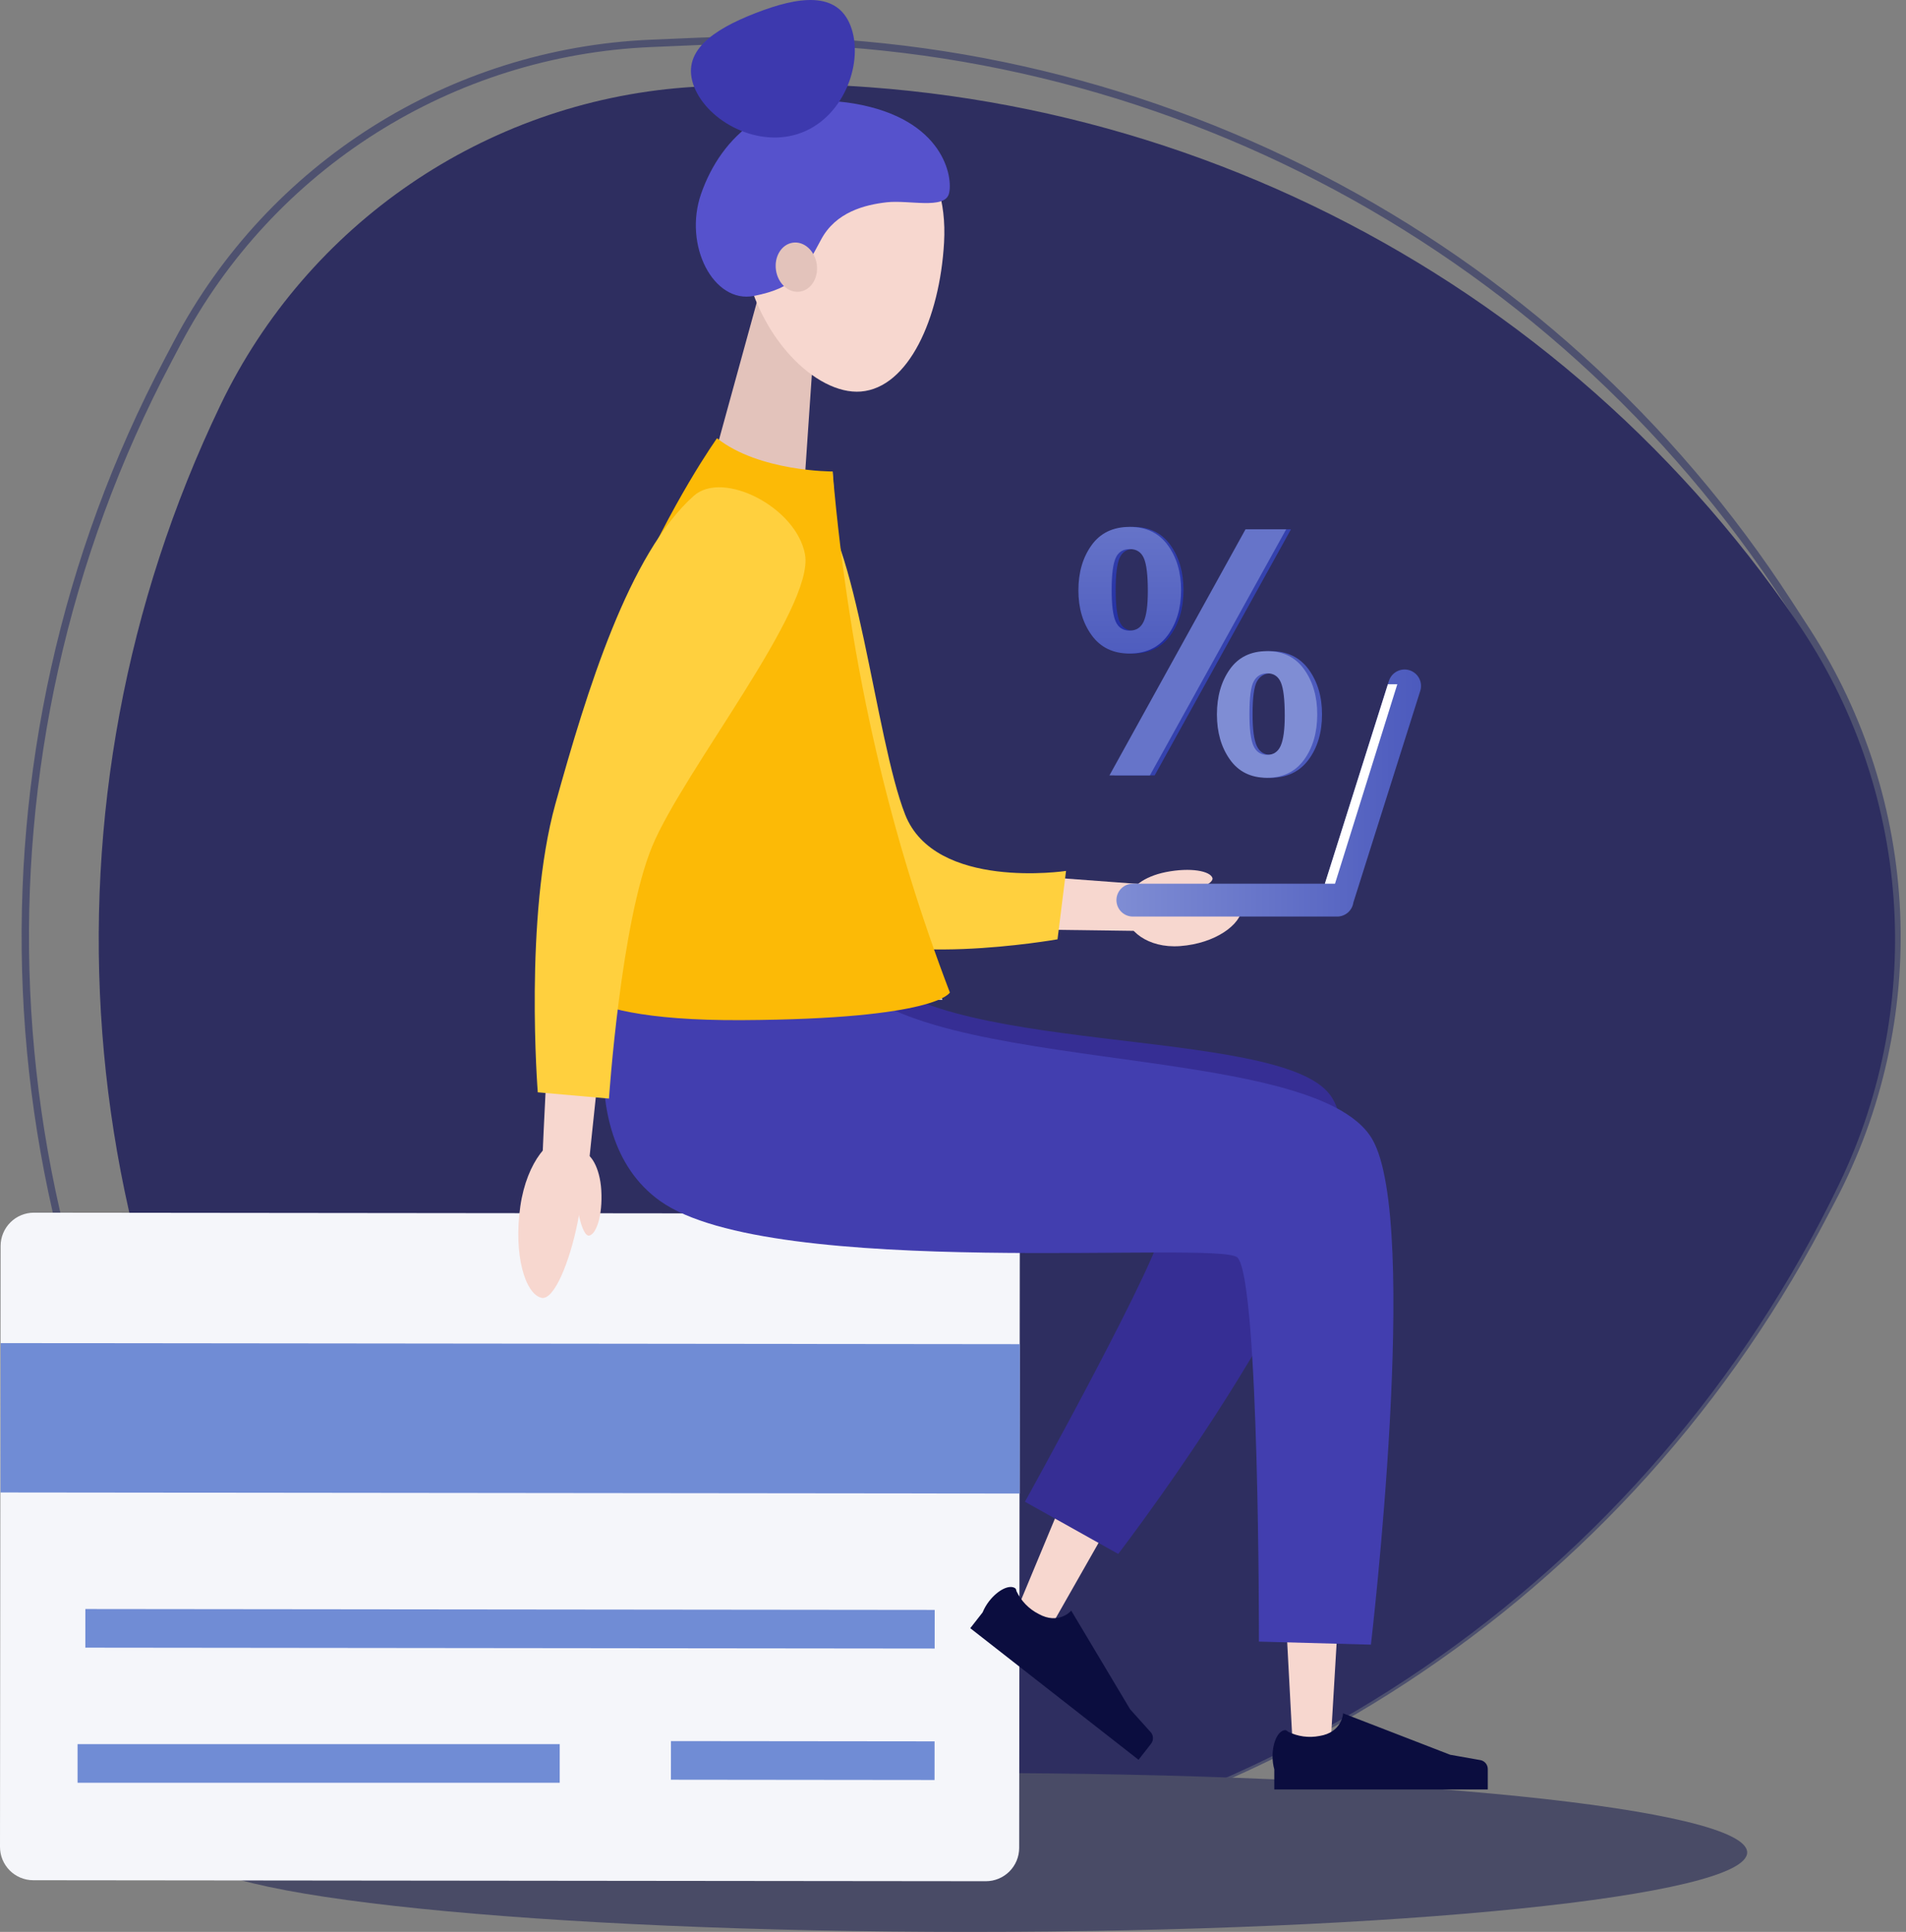
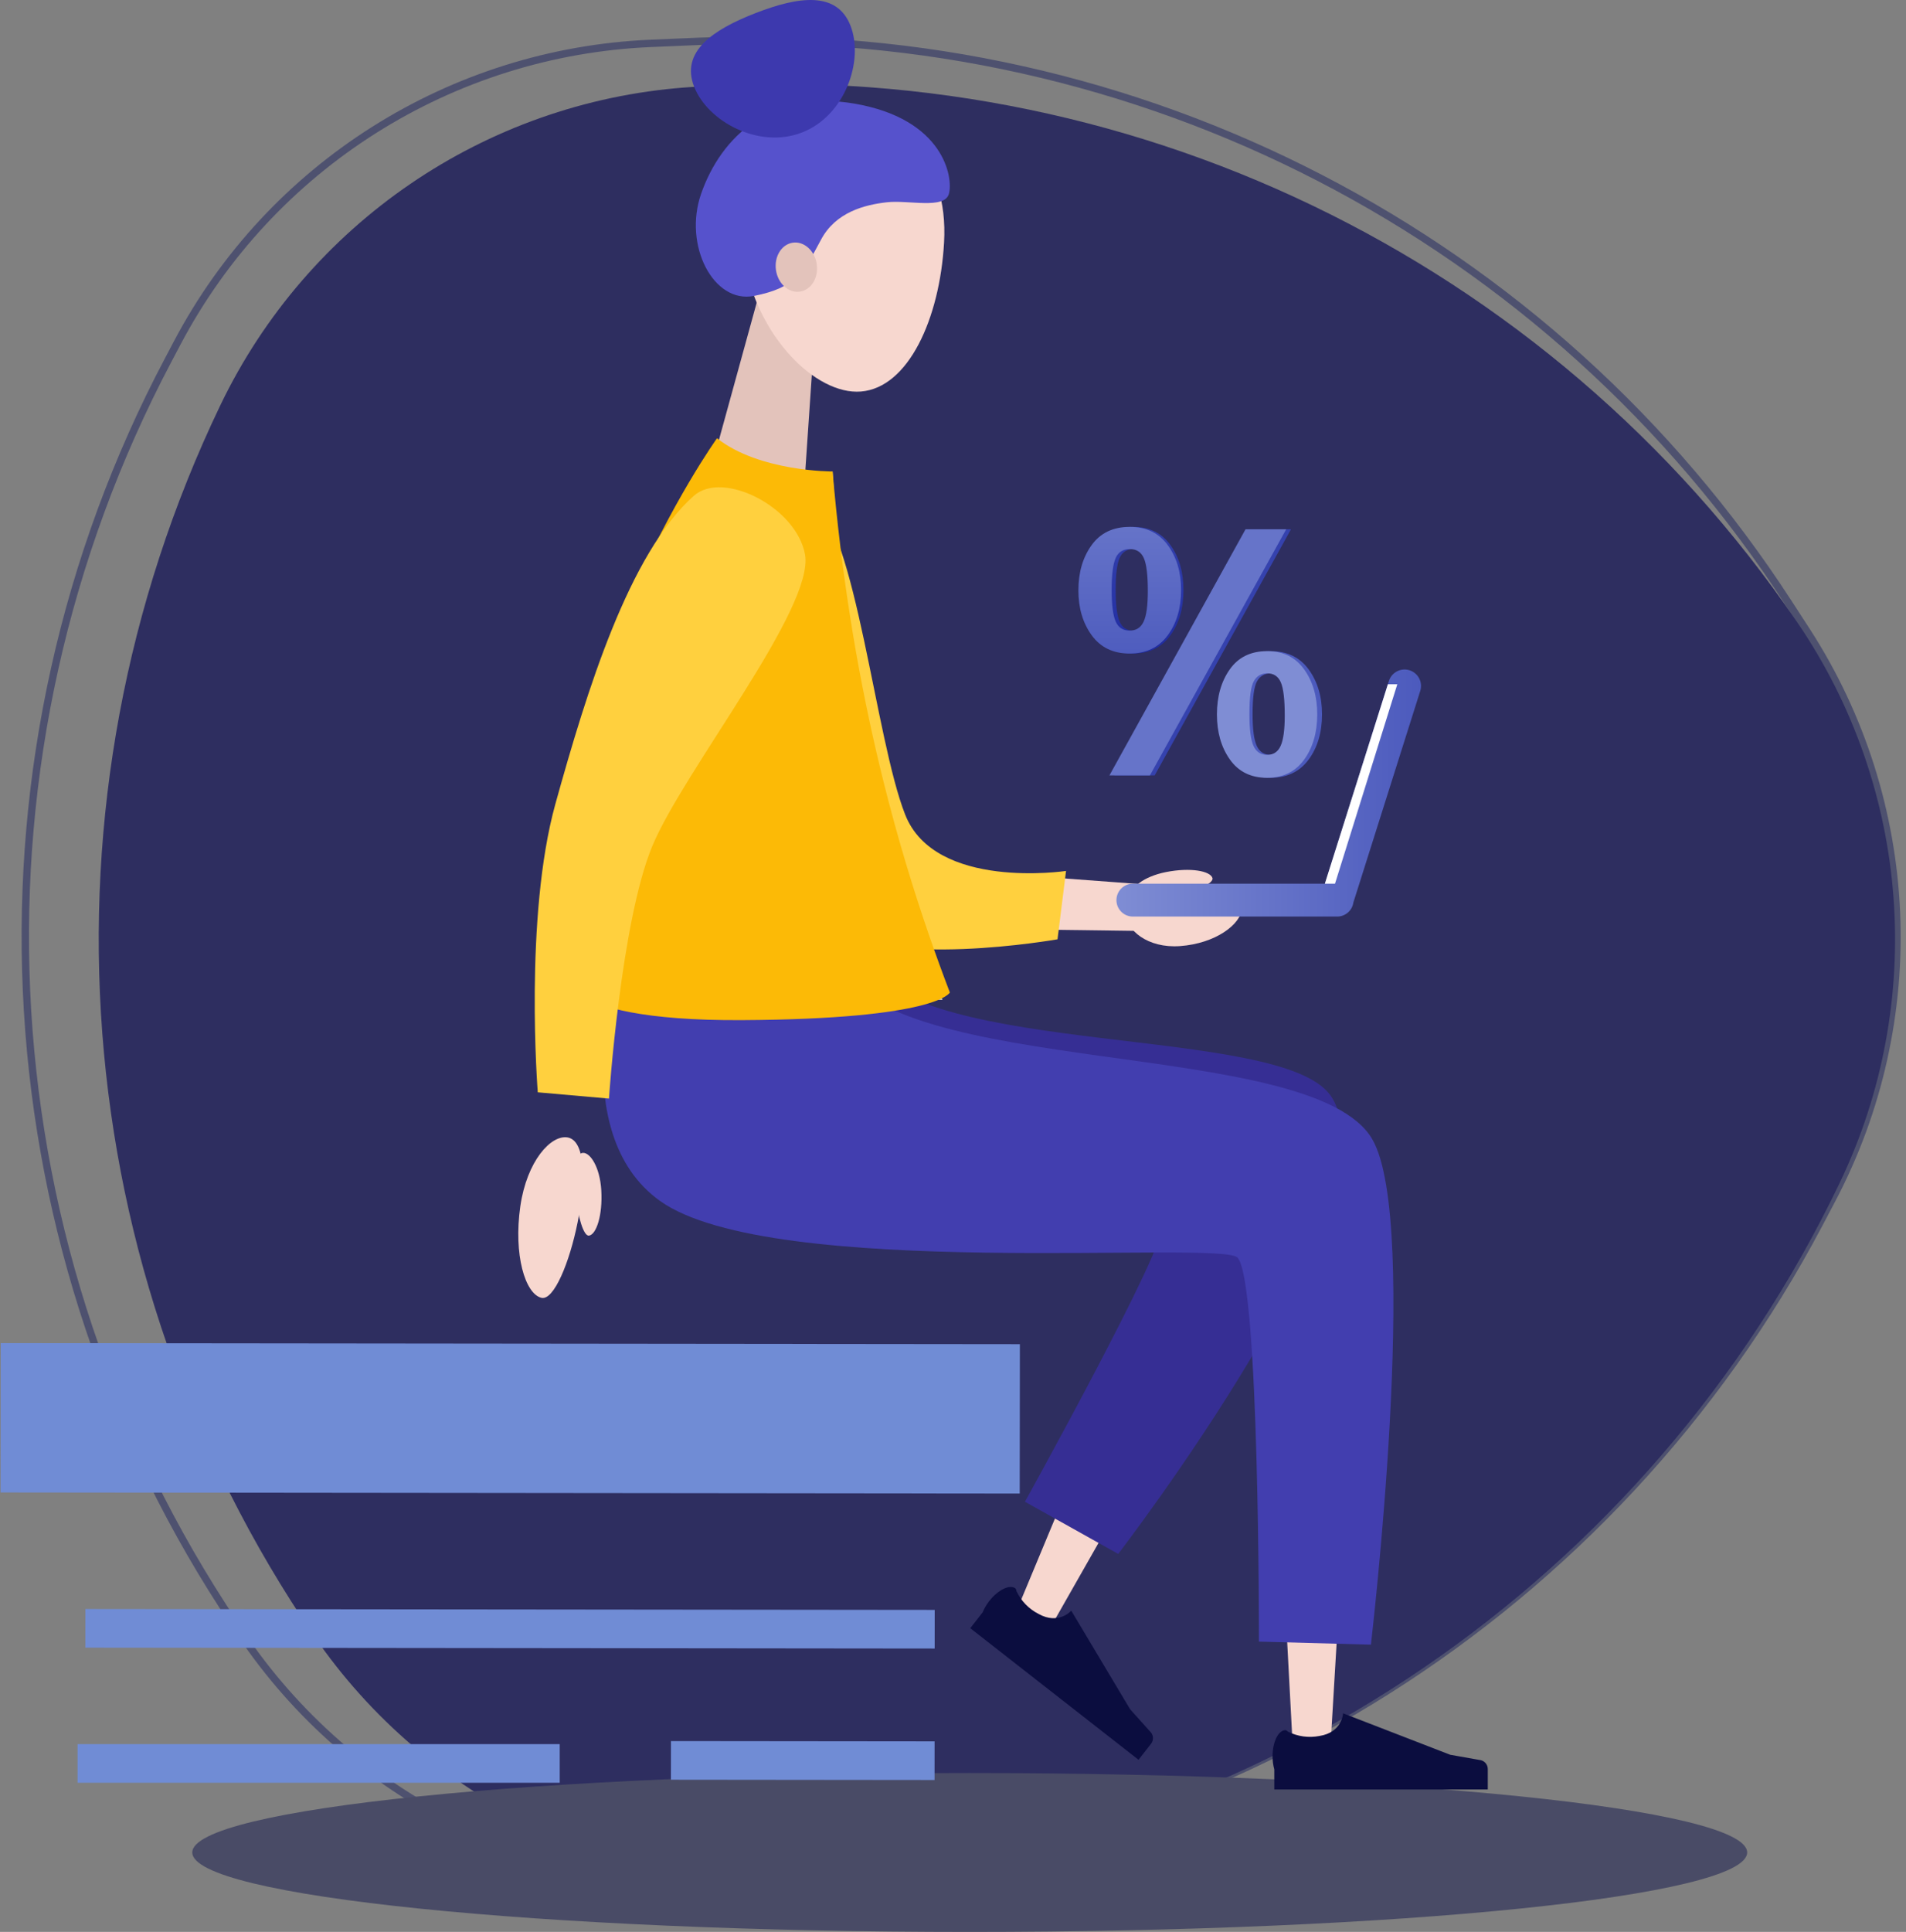
<svg xmlns="http://www.w3.org/2000/svg" width="228" height="231" viewBox="0 0 228 231" fill="none">
  <rect x="0" y="0" width="228" height="231" fill="#808080" stroke="none" />
  <path d="M93.363 224.831L87.519 225.077C63.69 226.082 41.113 214.403 28.153 194.369L26.686 192.103C-2.33 147.255 -4.832 90.216 20.145 43L21.211 40.98C32.387 19.818 53.97 6.202 77.881 5.186L83.92 4.93C136.15 2.726 185.632 28.328 214.023 72.212L216.125 75.452C229.362 95.917 230.51 121.94 219.119 143.492L217.601 146.373C193.065 192.759 145.767 222.616 93.363 224.831Z" stroke="#4E516F" stroke-width="0.88" stroke-miterlimit="10" />
  <path d="M98.213 224.718C74.22 226.533 51.099 215.418 37.524 195.558C7.79 152.043 3.535 95.948 26.369 48.434C36.786 26.759 57.979 12.271 81.962 10.457C134.53 6.468 185.222 30.82 214.956 74.355C228.531 94.215 230.469 119.807 220.042 141.493C197.228 189.006 150.781 220.73 98.213 224.718Z" fill="#2E2E60" />
  <path d="M116 231C167.362 231 209 226.747 209 221.5C209 216.253 167.362 212 116 212C64.638 212 23 216.253 23 221.5C23 226.747 64.638 231 116 231Z" fill="#494B66" />
  <path d="M140 75.975C141.047 74.53 141.571 72.722 141.571 70.55C141.571 68.422 141.051 66.632 140.011 65.179C138.97 63.726 137.487 63 135.56 63C133.621 63 132.138 63.73 131.111 65.189C130.085 66.649 129.572 68.45 129.571 70.593C129.571 72.707 130.088 74.494 131.122 75.954C132.155 77.413 133.628 78.143 135.539 78.143C137.465 78.143 138.952 77.42 140 75.975ZM133.926 74.314C133.615 73.588 133.459 72.326 133.459 70.528C133.459 68.702 133.615 67.433 133.926 66.721C134.238 66.009 134.79 65.653 135.582 65.653C136.36 65.653 136.905 66.013 137.217 66.732C137.529 67.451 137.685 68.767 137.684 70.679C137.684 72.39 137.522 73.606 137.196 74.324C136.87 75.043 136.325 75.403 135.561 75.403C134.782 75.403 134.238 75.04 133.926 74.314Z" fill="url(#paint0_linear_216_6423)" />
  <path d="M156.548 80.047C155.484 78.587 153.968 77.857 152 77.857C150.003 77.857 148.48 78.583 147.431 80.036C146.382 81.488 145.857 83.285 145.857 85.429C145.857 87.557 146.385 89.35 147.441 90.81C148.497 92.27 150.009 93 151.978 93C153.946 93 155.466 92.277 156.536 90.832C157.607 89.386 158.143 87.578 158.143 85.407C158.143 83.293 157.611 81.506 156.548 80.047ZM153.666 89.171C153.334 89.897 152.779 90.26 152 90.26C151.221 90.26 150.665 89.901 150.334 89.182C150.002 88.463 149.836 87.198 149.836 85.385C149.836 83.387 150.017 82.074 150.377 81.449C150.738 80.823 151.286 80.51 152.022 80.51C152.815 80.51 153.37 80.873 153.688 81.6C154.005 82.326 154.164 83.645 154.164 85.558C154.164 87.24 153.998 88.445 153.666 89.171Z" fill="url(#paint1_linear_216_6423)" />
  <path d="M149.565 63.286L133.286 92.714H138.125L154.429 63.286H149.565Z" fill="url(#paint2_linear_216_6423)" />
  <path d="M139.677 75.975C140.749 74.53 141.285 72.722 141.286 70.55C141.286 68.422 140.753 66.632 139.687 65.179C138.622 63.726 137.103 63 135.132 63C133.146 63 131.627 63.73 130.576 65.189C129.525 66.649 129 68.45 129 70.593C129 72.707 129.529 74.494 130.587 75.954C131.646 77.413 133.153 78.143 135.11 78.143C137.082 78.143 138.604 77.42 139.677 75.975ZM133.458 74.314C133.139 73.588 132.979 72.326 132.979 70.528C132.979 68.702 133.139 67.433 133.458 66.721C133.777 66.009 134.342 65.653 135.153 65.653C135.95 65.653 136.508 66.013 136.827 66.732C137.147 67.451 137.306 68.767 137.306 70.679C137.306 72.39 137.139 73.606 136.806 74.324C136.472 75.043 135.914 75.403 135.131 75.403C134.335 75.403 133.777 75.04 133.458 74.314Z" fill="url(#paint3_linear_216_6423)" />
  <path d="M156.013 80.047C154.974 78.587 153.494 77.857 151.571 77.857C149.621 77.857 148.133 78.583 147.109 80.036C146.084 81.488 145.572 83.285 145.571 85.429C145.571 87.557 146.087 89.35 147.119 90.81C148.15 92.27 149.628 93 151.55 93C153.472 93 154.956 92.277 156.002 90.832C157.048 89.386 157.571 87.578 157.571 85.407C157.571 83.293 157.052 81.506 156.013 80.047ZM153.199 89.171C152.875 89.897 152.332 90.26 151.571 90.26C150.81 90.26 150.268 89.901 149.944 89.182C149.62 88.463 149.458 87.198 149.458 85.385C149.458 83.387 149.634 82.074 149.987 81.449C150.339 80.823 150.874 80.51 151.593 80.51C152.367 80.51 152.91 80.873 153.22 81.6C153.53 82.326 153.685 83.645 153.685 85.558C153.685 87.24 153.523 88.445 153.199 89.171Z" fill="url(#paint4_linear_216_6423)" />
  <path d="M148.993 63.286L132.714 92.714H137.554L153.857 63.286H148.993Z" fill="url(#paint5_linear_216_6423)" />
-   <path d="M118.014 145.118L4.059 145C3.003 144.999 1.99 145.418 1.243 146.163C0.496 146.909 0.075 147.921 0.073 148.976L1.08923e-06 220.834C-0.001 221.89 0.418 222.902 1.163 223.65C1.909 224.397 2.921 224.818 3.976 224.819L117.932 224.937C118.988 224.937 120 224.518 120.748 223.772C121.495 223.026 121.915 222.013 121.917 220.957L121.99 149.103C121.991 148.58 121.889 148.062 121.69 147.579C121.49 147.096 121.197 146.656 120.828 146.286C120.459 145.916 120.02 145.622 119.537 145.422C119.055 145.221 118.537 145.118 118.014 145.118Z" fill="#F5F6FA" />
  <path d="M0.067 178.455L121.981 178.583L122 160.723L0.086 160.595L0.067 178.455Z" fill="#708CD5" />
  <path d="M80.257 212.802L111.792 212.835L111.797 208.215L80.262 208.182L80.257 212.802Z" fill="#708CD5" />
  <path d="M9.278 213.166H66.955V208.546H9.278V213.166Z" fill="#708CD5" />
  <path d="M10.208 197.011L111.807 197.117L111.812 192.497L10.212 192.391L10.208 197.011Z" fill="#708CD5" />
  <path d="M96.198 58.263L85.271 55.258L91.022 34.355L97.701 36.192L96.198 58.263Z" fill="#E3C3BB" />
  <path d="M112.931 28.998C112.416 38.088 108.671 46.364 102.976 46.817C97.634 47.242 90.479 40.267 88.957 30.721C87.352 20.671 91.167 14.542 99.046 14.035C107.416 13.5 113.494 19.034 112.931 28.998Z" fill="#F7D7CF" />
  <path d="M98.208 28.667C99.966 25.352 103.448 24.486 106.075 24.187C108.703 23.888 112.99 25.068 113.513 23.168C114.037 21.268 112.955 14.22 102.169 12.383C92.406 10.719 86.298 16.194 83.863 23.188C81.735 29.312 85.326 36.346 90.2 35.382C95.073 34.418 96.08 32.68 98.208 28.667Z" fill="#5652CC" />
  <path d="M97.701 31.59C97.937 33.207 97.032 34.674 95.687 34.871C94.341 35.067 93.059 33.915 92.823 32.298C92.587 30.681 93.492 29.214 94.837 29.018C96.182 28.821 97.465 29.973 97.701 31.59Z" fill="#E3C3BB" />
  <path d="M101.744 3.084C103.361 7.246 101.103 13.838 95.934 15.844C90.766 17.85 84.649 14.523 83.029 10.361C81.408 6.199 85.216 3.572 90.38 1.566C95.545 -0.44 100.124 -1.078 101.744 3.084Z" fill="#3D39AE" />
  <path d="M148.581 108.545C148.482 110.531 145.39 112.817 141.162 113.124C137.264 113.411 134.687 111.192 134.668 109.19C134.621 104.698 148.73 105.473 148.581 108.545Z" fill="#F7D7CF" />
  <path d="M153.128 130.51L152.341 130.364L96.021 119.944L86.109 118.111L83.642 139.446L93.708 139.922L142.57 142.235L122.796 189.744L121.852 192.006L125.979 194.028L127.19 191.9L157.175 139.214C157.498 138.642 157.725 138.02 157.848 137.374C158.129 135.838 157.791 134.253 156.906 132.966C156.021 131.68 154.662 130.796 153.128 130.51Z" fill="#F7D7CF" />
  <path d="M158.587 133.452L157.871 133.322L95.384 121.817L85.475 119.995L82.903 141.181L92.957 141.783L151.263 145.272L154.461 205.454L154.591 207.901H159.209L159.354 205.454L163.288 139.45C163.367 138.05 162.934 136.669 162.069 135.565C161.204 134.461 159.966 133.71 158.587 133.452Z" fill="#F7D7CF" />
  <path d="M103.424 114.968C110.567 126.482 153.017 122.501 159.134 130.95C167.296 142.227 133.763 185.803 133.763 185.803L122.604 179.564C122.604 179.564 139.699 148.745 139.01 146.523C138.137 143.714 91.549 150.37 78.942 139.734C69.151 131.473 73.99 114.953 73.99 114.953L103.424 114.968Z" fill="#362E94" />
  <path d="M100.1 114.968C106.331 129.129 156.967 123.886 164.149 136.209C169.943 146.153 163.992 196.651 163.992 196.651L150.594 196.286C150.594 196.286 150.669 153.296 148.045 150.378C146.118 148.234 92.359 153.186 78.942 143.589C67.456 135.371 73.99 114.961 73.99 114.961L100.1 114.968Z" fill="#423EAF" />
  <path d="M97.709 62.846L105.32 106.24L101.701 103.133L133.476 105.493L136.359 105.709L136.115 111.31L133.22 111.271L101.359 110.854C100.522 110.844 99.714 110.551 99.065 110.023C98.416 109.495 97.964 108.764 97.783 107.947L97.736 107.747L88.182 64.742L87.127 59.998L96.867 58.063L97.709 62.846Z" fill="#F7D7CF" />
  <path d="M82.71 63.857C81.959 74.245 88.673 101.225 99.266 110.504C105.56 116.011 126.502 112.313 126.502 112.313L127.521 104.139C127.521 104.139 111.854 106.5 108.274 97.394C104.695 88.287 102.433 63.424 97.138 59.632C92.473 56.288 83.049 59.199 82.71 63.857Z" fill="#FFD03E" />
  <path d="M87.769 54.251C87.769 54.251 93.543 59.656 99.597 56.375C99.597 56.375 100.922 78.151 103.294 87.092C105.666 96.032 112.734 119.563 112.734 119.563L69.533 118.155C69.014 98.298 77.235 76.031 87.769 54.251Z" fill="#D3C4AE" />
  <path d="M85.77 52.402C85.77 52.402 64.136 82.611 67.248 115.684C67.248 115.684 65.261 122.1 88.721 121.978C112.18 121.856 113.623 118.67 113.623 118.67C106.783 100.753 101.674 80.558 99.597 56.375C99.597 56.375 90.837 56.41 85.77 52.402Z" fill="#FCBA06" />
-   <path d="M92.737 69.611C89.59 74.556 86.494 79.728 83.642 84.905C82.219 87.501 80.85 90.113 79.587 92.744C78.331 95.297 77.233 97.924 76.299 100.611C76.086 101.26 75.905 101.878 75.744 102.511L75.252 104.611C74.949 106.039 74.658 107.471 74.395 108.938C73.868 111.849 73.404 114.795 72.975 117.757C72.133 123.677 71.401 129.668 70.804 135.615L70.508 138.495L64.903 138.101L65.033 135.21C65.305 129.109 65.69 123.063 66.213 116.974C66.481 113.934 66.78 110.885 67.157 107.821C67.342 106.291 67.55 104.749 67.802 103.203L68.196 100.863C68.365 100.021 68.565 99.179 68.782 98.377C69.664 95.297 70.739 92.275 71.999 89.33C73.203 86.447 74.497 83.638 75.838 80.861C78.541 75.299 81.377 69.93 84.449 64.525L86.848 60.301L95.349 65.493L92.737 69.611Z" fill="#F7D7CF" />
  <path d="M82.989 59.29C75.225 66.228 70.213 82.545 66.441 96.111C62.669 109.678 64.329 130.608 64.329 130.608L72.845 131.359C72.845 131.359 74.269 110.197 78.029 101.166C81.79 92.134 97.461 72.699 96.296 66.291C95.266 60.643 86.478 56.174 82.989 59.29Z" fill="#FFD03E" />
  <path d="M64.758 155.177C62.826 154.697 61.41 150.063 62.244 144.218C63.031 138.825 65.894 135.682 67.881 136.001C72.31 136.733 67.743 155.924 64.758 155.177Z" fill="#F7D7CF" />
  <path d="M70.461 147.742C71.327 147.609 72.102 145.343 71.928 142.33C71.767 139.557 70.607 137.798 69.726 137.849C67.755 137.964 69.124 147.947 70.461 147.742Z" fill="#F7D7CF" />
  <path d="M176.98 210.438L173.476 209.817L160.652 204.857V204.959C160.652 204.959 160.499 207.154 157.836 207.571C156.558 207.82 155.233 207.638 154.068 207.055C153.991 206.966 153.89 206.902 153.777 206.87C152.923 206.87 152.227 208.271 152.227 209.998C152.224 210.529 152.294 211.059 152.435 211.571V213.97H177.972V211.54C177.976 211.265 177.876 210.999 177.692 210.794C177.508 210.59 177.254 210.463 176.98 210.438Z" fill="#0B0D3F" />
  <path d="M137.567 207.028L135.187 204.377L128.138 192.576L128.075 192.655C128.075 192.655 126.6 194.291 124.244 192.981C123.083 192.392 122.15 191.433 121.593 190.255C121.587 190.138 121.546 190.026 121.475 189.933C120.802 189.406 119.394 190.082 118.328 191.443C118.006 191.857 117.741 192.312 117.541 192.796L116.066 194.684L136.194 210.418L137.689 208.503C137.859 208.287 137.941 208.015 137.918 207.741C137.895 207.468 137.77 207.213 137.567 207.028Z" fill="#0B0D3F" />
  <path d="M145.036 104.989C144.789 104.151 142.436 103.691 139.478 104.273C136.752 104.812 135.171 106.201 135.34 107.066C135.718 109.005 145.422 106.287 145.036 104.989Z" fill="#F7D7CF" />
  <path d="M168.602 80.141C168.106 79.987 167.57 80.034 167.109 80.274C166.649 80.513 166.302 80.925 166.144 81.419L158.493 105.662H135.517C134.996 105.662 134.495 105.869 134.127 106.238C133.758 106.606 133.551 107.107 133.551 107.628C133.551 108.15 133.758 108.65 134.127 109.019C134.495 109.388 134.996 109.595 135.517 109.595H159.96C160.431 109.592 160.886 109.42 161.241 109.111C161.596 108.801 161.828 108.374 161.895 107.908L169.892 82.619C169.971 82.372 170.001 82.111 169.979 81.852C169.957 81.594 169.884 81.342 169.764 81.111C169.644 80.881 169.479 80.677 169.28 80.51C169.08 80.343 168.85 80.218 168.602 80.141Z" fill="url(#paint6_linear_216_6423)" />
  <path d="M158.481 105.662H159.697L167.147 81.821H166.018L158.481 105.662Z" fill="white" />
  <defs>
    <linearGradient id="paint0_linear_216_6423" x1="135.572" y1="46.039" x2="135.572" y2="79.889" gradientUnits="userSpaceOnUse">
      <stop stop-color="#4C5ABD" />
      <stop offset="1" stop-color="#1D299F" />
    </linearGradient>
    <linearGradient id="paint1_linear_216_6423" x1="-6680.95" y1="36177.5" x2="-6680.95" y2="51112.2" gradientUnits="userSpaceOnUse">
      <stop stop-color="#4C5ABD" />
      <stop offset="1" stop-color="#1D299F" />
    </linearGradient>
    <linearGradient id="paint2_linear_216_6423" x1="9236.98" y1="-28029.2" x2="9236.98" y2="28406.5" gradientUnits="userSpaceOnUse">
      <stop stop-color="#4C5ABD" />
      <stop offset="1" stop-color="#1D299F" />
    </linearGradient>
    <linearGradient id="paint3_linear_216_6423" x1="135.143" y1="46.039" x2="135.143" y2="79.889" gradientUnits="userSpaceOnUse">
      <stop stop-color="#7F8DD4" />
      <stop offset="1" stop-color="#4C5ABD" />
    </linearGradient>
    <linearGradient id="paint4_linear_216_6423" x1="-6690.83" y1="36177.5" x2="-6690.83" y2="51112.2" gradientUnits="userSpaceOnUse">
      <stop stop-color="#7F8DD4" />
      <stop offset="1" stop-color="#4C5ABD" />
    </linearGradient>
    <linearGradient id="paint5_linear_216_6423" x1="8939.56" y1="-28029.2" x2="8939.56" y2="28406.5" gradientUnits="userSpaceOnUse">
      <stop stop-color="#7F8DD4" />
      <stop offset="1" stop-color="#4C5ABD" />
    </linearGradient>
    <linearGradient id="paint6_linear_216_6423" x1="133.551" y1="94.813" x2="169.971" y2="94.813" gradientUnits="userSpaceOnUse">
      <stop stop-color="#7F8DD4" />
      <stop offset="1" stop-color="#4C5ABD" />
    </linearGradient>
  </defs>
</svg>